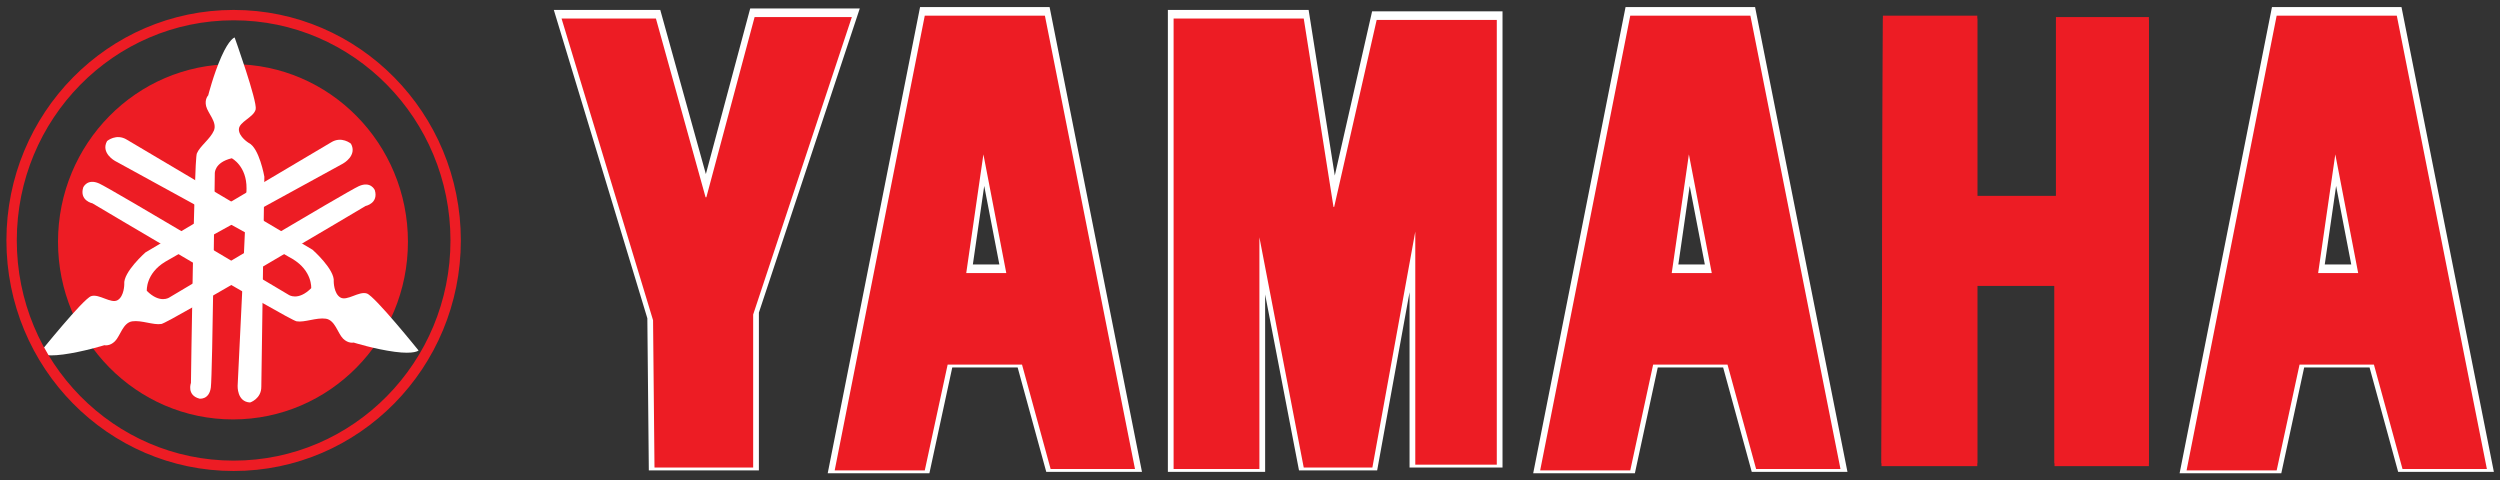
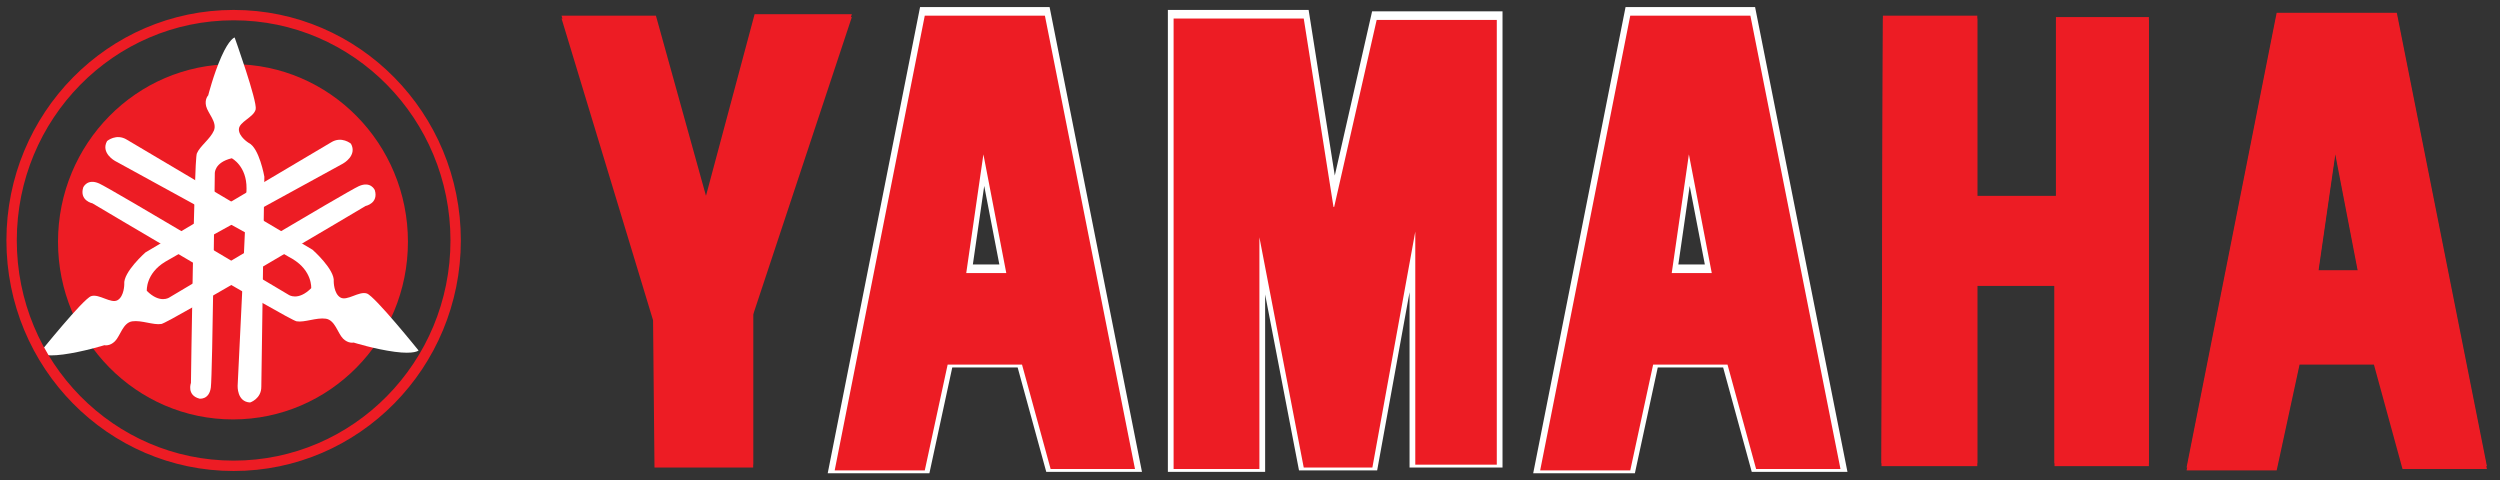
<svg xmlns="http://www.w3.org/2000/svg" width="100%" height="100%" viewBox="0 0 3466 666" version="1.1" xml:space="preserve" style="fill-rule:evenodd;clip-rule:evenodd;stroke-miterlimit:2;">
  <rect x="0" y="0" width="3466" height="666" fill="#333333" stroke="none" />
  <g transform="matrix(1,0,0,1,-8.954,-17.093)">
    <g transform="matrix(4.167,0,0,4.167,0,0)">
      <path d="M137.874,84.544C137.874,117.181 111.81,143.647 79.66,143.647C47.511,143.647 21.447,117.181 21.447,84.544C21.447,51.909 47.511,25.45 79.66,25.45C111.81,25.45 137.874,51.909 137.874,84.544Z" style="fill:rgb(237,28,36);fill-rule:nonzero;" />
      <path d="M112.296,51.477L50.552,88.076C50.552,88.076 43.055,94.692 43.497,98.662C43.497,98.662 43.5,102.639 41.293,103.955C39.085,105.271 35.119,101.748 32.472,102.632C29.825,103.517 15.273,121.597 15.273,121.597C15.273,121.597 16.592,122.92 23.209,122.036C29.825,121.151 36.881,118.95 36.881,118.95C36.881,118.95 38.643,119.396 40.408,117.627C42.174,115.858 43.058,111.457 46.144,111.01C49.229,110.564 53.199,112.333 55.845,111.888C58.492,111.457 123.764,72.642 123.764,72.642C123.764,72.642 128.172,71.758 126.849,67.349C126.849,67.349 125.525,64.264 121.556,66.026C117.586,67.788 58.492,103.071 58.492,103.071C58.492,103.071 55.406,105.271 50.994,100.87C50.994,100.87 50.552,95.131 57.168,91.161C63.784,87.191 116.266,58.525 116.266,58.525C116.266,58.525 121.113,55.878 118.909,51.909C118.909,51.909 115.824,49.269 112.296,51.477Z" style="fill:white;fill-rule:nonzero;" />
      <path d="M44.385,50.592L106.13,87.191C106.13,87.191 113.627,93.808 113.185,97.778C113.185,97.778 113.181,101.754 115.39,103.071C117.598,104.394 121.564,100.87 124.21,101.748C126.857,102.632 141.41,120.712 141.41,120.712C141.41,120.712 140.09,122.036 133.473,121.151C126.857,120.273 119.802,118.073 119.802,118.073C119.802,118.073 118.04,118.511 116.274,116.749C114.509,114.98 113.623,110.572 110.539,110.133C107.454,109.687 103.483,111.449 100.837,111.01C98.19,110.572 32.918,71.758 32.918,71.758C32.918,71.758 28.509,70.88 29.832,66.464C29.832,66.464 31.156,63.379 35.126,65.141C39.095,66.911 98.19,102.193 98.19,102.193C98.19,102.193 101.275,104.394 105.688,99.985C105.688,99.985 106.13,94.253 99.514,90.284C92.896,86.314 40.415,57.647 40.415,57.647C40.415,57.647 35.568,55.001 37.772,51.031C37.772,51.031 40.857,48.384 44.385,50.592Z" style="fill:white;fill-rule:nonzero;" />
      <path d="M89.091,132.748L90.102,62.896C90.102,62.896 88.422,53.305 84.901,51.655C84.901,51.655 81.6,49.633 81.626,47.136C81.657,44.623 86.6,43.136 87.214,40.489C87.827,37.843 80.217,16.565 80.217,16.565C80.217,16.565 78.448,16.989 75.813,22.93C73.181,28.861 71.423,35.834 71.423,35.834C71.423,35.834 70.159,37.076 70.728,39.433C71.297,41.798 74.504,44.778 73.304,47.566C72.103,50.346 68.62,52.741 67.639,55.165C66.654,57.588 65.68,131.484 65.68,131.484C65.68,131.484 64.175,135.587 68.508,136.732C68.508,136.732 71.746,137.208 72.296,133.016C72.854,128.83 73.616,61.847 73.616,61.847C73.616,61.847 73.356,58.168 79.259,56.756C79.259,56.756 84.24,59.297 84.173,66.814C84.106,74.322 81.214,132.451 81.214,132.451C81.214,132.451 80.946,137.819 85.362,138.011C85.362,138.011 89.128,136.793 89.091,132.748Z" style="fill:white;fill-rule:nonzero;" />
      <path d="M153.75,84.099C153.75,125.508 120.675,159.081 79.879,159.081C39.085,159.081 6.01,125.508 6.01,84.099C6.01,42.704 39.085,9.131 79.879,9.131C120.675,9.131 153.75,42.704 153.75,84.099Z" style="fill:none;stroke:rgb(237,28,36);stroke-width:3.45px;" />
-       <path d="M188.978,9.31L220.379,9.31L237.032,69.259L253.21,8.833L285.563,8.833L252.733,107.798L252.733,158.709L219.904,158.709L219.428,109.702L188.978,9.31Z" style="fill:rgb(237,28,36);fill-rule:nonzero;" />
-       <path d="M188.978,9.31L220.379,9.31L237.032,69.259L253.21,8.833L285.563,8.833L252.733,107.798L252.733,158.709L219.904,158.709L219.428,109.702L188.978,9.31Z" style="fill:none;stroke:white;stroke-width:3.81px;" />
+       <path d="M188.978,9.31L220.379,9.31L237.032,69.259L253.21,8.833L285.563,8.833L252.733,107.798L252.733,158.709L219.428,109.702L188.978,9.31Z" style="fill:rgb(237,28,36);fill-rule:nonzero;" />
      <path d="M349.795,8.358L309.829,8.358L279.854,159.66L309.829,159.66L317.441,124.452L342.183,124.452L351.699,159.184L379.771,159.184L349.795,8.358ZM323.627,94L329.337,54.51L336.949,94L323.627,94Z" style="fill:rgb(237,28,36);fill-rule:nonzero;" />
      <path d="M349.795,8.358L309.829,8.358L279.854,159.66L309.829,159.66L317.441,124.452L342.183,124.452L351.699,159.184L379.771,159.184L349.795,8.358ZM323.627,94L329.337,54.51L336.949,94L323.627,94Z" style="fill:none;stroke:white;stroke-width:3.81px;" />
      <path d="M584.517,8.358L544.551,8.358L514.576,159.66L544.551,159.66L552.165,124.452L576.906,124.452L586.422,159.184L614.493,159.184L584.517,8.358ZM558.349,94L564.058,54.51L571.671,94L558.349,94Z" style="fill:rgb(237,28,36);fill-rule:nonzero;" />
      <path d="M584.517,8.358L544.551,8.358L514.576,159.66L544.551,159.66L552.165,124.452L576.906,124.452L586.422,159.184L614.493,159.184L584.517,8.358ZM558.349,94L564.058,54.51L571.671,94L558.349,94Z" style="fill:none;stroke:white;stroke-width:3.81px;" />
      <path d="M799.584,8.358L759.618,8.358L729.642,159.66L759.618,159.66L767.231,124.452L791.972,124.452L801.486,159.184L829.559,159.184L799.584,8.358ZM773.416,94L779.125,54.51L786.738,94L773.416,94Z" style="fill:rgb(237,28,36);fill-rule:nonzero;" />
-       <path d="M799.584,8.358L759.618,8.358L729.642,159.66L759.618,159.66L767.231,124.452L791.972,124.452L801.486,159.184L829.559,159.184L799.584,8.358ZM773.416,94L779.125,54.51L786.738,94L773.416,94Z" style="fill:none;stroke:white;stroke-width:3.81px;" />
      <path d="M421.165,159.184L392.617,159.184L392.617,9.31L435.914,9.31L445.906,72.59L460.18,9.786L500.146,9.786L500.146,157.757L473.026,157.757L473.026,80.202L458.752,158.709L435.914,158.709L421.165,82.107L421.165,159.184Z" style="fill:rgb(237,28,36);fill-rule:nonzero;" />
      <path d="M421.165,159.184L392.617,159.184L392.617,9.31L435.914,9.31L445.906,72.59L460.18,9.786L500.146,9.786L500.146,157.757L473.026,157.757L473.026,80.202L458.752,158.709L435.914,158.709L421.165,82.107L421.165,159.184Z" style="fill:none;stroke:white;stroke-width:3.81px;" />
      <path d="M628.61,9.31L660.012,9.31L660.012,69.259L686.182,69.259L686.182,9.786L717.108,9.786L717.108,158.233L685.706,158.233L685.706,98.282L660.012,98.282L660.012,158.233L628.134,158.233L628.61,9.31Z" style="fill:rgb(237,28,36);fill-rule:nonzero;" />
      <path d="M188.978,10.26L220.379,10.26L237.032,70.211L253.21,9.786L285.563,9.786L252.733,108.751L252.733,159.66L219.904,159.66L219.428,110.654L188.978,10.26Z" style="fill:rgb(237,28,36);fill-rule:nonzero;" />
      <path d="M349.795,9.31L309.829,9.31L279.854,160.612L309.829,160.612L317.441,125.402L342.183,125.402L351.699,160.136L379.771,160.136L349.795,9.31ZM323.627,94.953L329.337,55.461L336.949,94.953L323.627,94.953Z" style="fill:rgb(237,28,36);fill-rule:nonzero;" />
      <path d="M584.517,9.31L544.551,9.31L514.576,160.612L544.551,160.612L552.165,125.402L576.906,125.402L586.422,160.136L614.493,160.136L584.517,9.31ZM558.349,94.953L564.058,55.461L571.671,94.953L558.349,94.953Z" style="fill:rgb(237,28,36);fill-rule:nonzero;" />
      <path d="M799.584,9.31L759.618,9.31L729.642,160.612L759.618,160.612L767.231,125.402L791.972,125.402L801.486,160.136L829.559,160.136L799.584,9.31ZM773.416,94.953L779.125,55.461L786.738,94.953L773.416,94.953Z" style="fill:rgb(237,28,36);fill-rule:nonzero;" />
      <path d="M421.165,160.136L392.617,160.136L392.617,10.26L435.914,10.26L445.906,73.541L460.18,10.737L500.146,10.737L500.146,158.709L473.026,158.709L473.026,81.154L458.752,159.66L435.914,159.66L421.165,83.057L421.165,160.136Z" style="fill:rgb(237,28,36);fill-rule:nonzero;" />
      <path d="M628.61,10.26L660.012,10.26L660.012,70.211L686.182,70.211L686.182,10.737L717.108,10.737L717.108,159.184L685.706,159.184L685.706,99.235L660.012,99.235L660.012,159.184L628.134,159.184L628.61,10.26Z" style="fill:rgb(237,28,36);fill-rule:nonzero;" />
    </g>
  </g>
</svg>